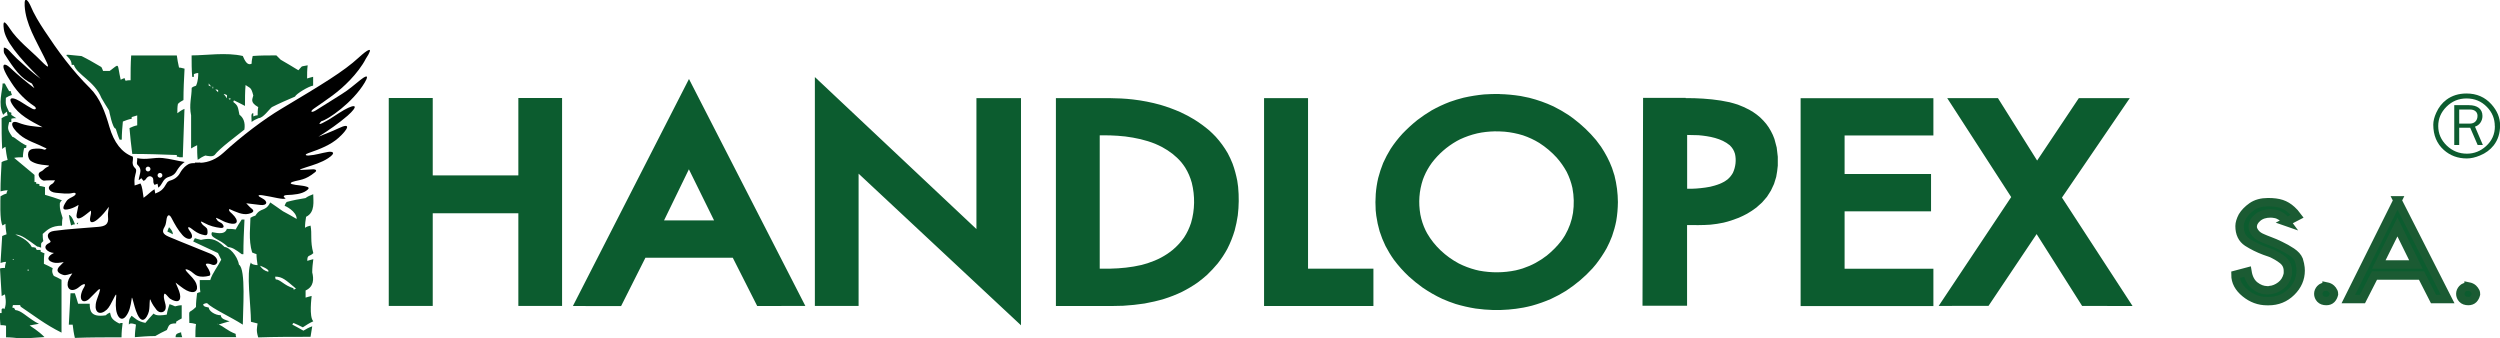
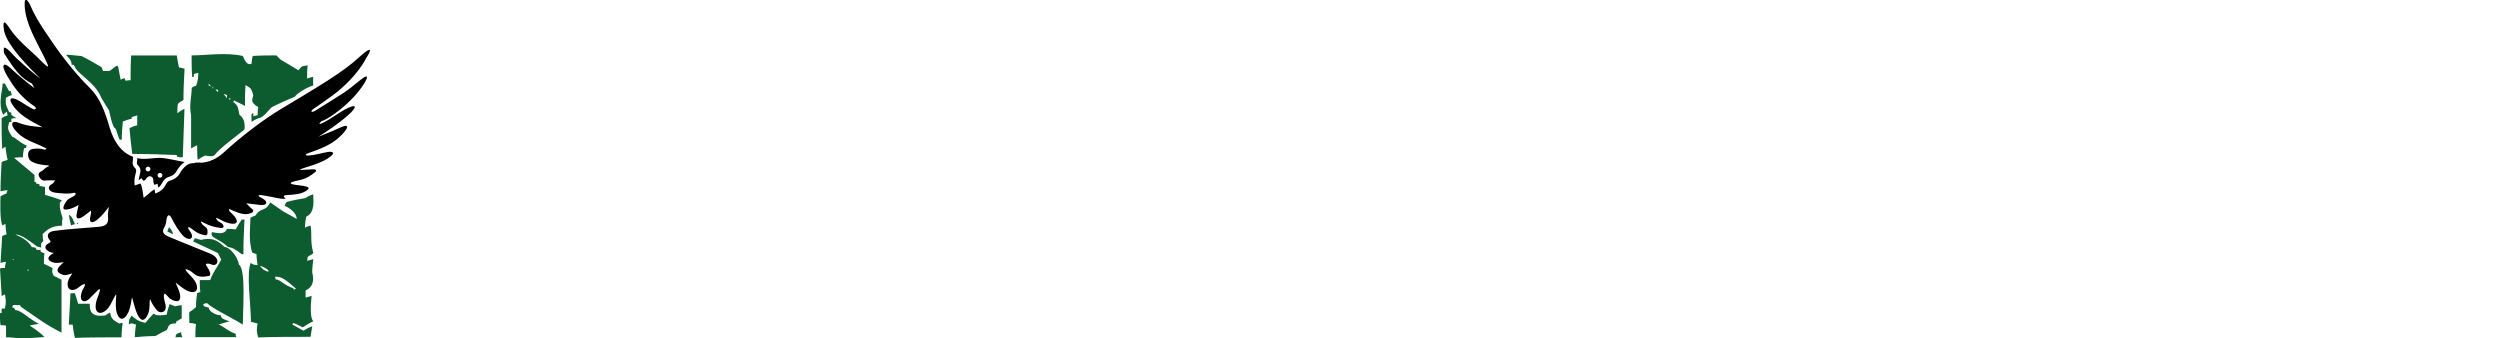
<svg xmlns="http://www.w3.org/2000/svg" xml:space="preserve" width="100%" height="100%" version="1.1" style="shape-rendering:geometricPrecision; text-rendering:geometricPrecision; image-rendering:optimizeQuality; fill-rule:evenodd; clip-rule:evenodd" viewBox="0 0 29787 4032">
  <defs>
    <style type="text/css">
   
    .str0 {stroke:#1B5B33;stroke-width:100}
    .fil1 {fill:black}
    .fil0 {fill:#0C5C2F}
    .fil2 {fill:#0C5C2F;fill-rule:nonzero}
   
  </style>
  </defs>
  <g id="Warstwa_x0020_1">
    <g id="_752074336">
      <path class="fil0" d="M243 4032c-59,-7 -118,-13 -171,-13 0,-46 0,-92 0,-138 -26,-7 -46,-7 -66,-7 -7,-52 -7,-98 -7,-144 7,0 13,0 20,0 0,-20 0,-33 0,-46 13,0 7,-26 33,0 33,-72 7,-164 7,-177 -13,7 -26,13 -39,20 -7,-111 -13,-223 -20,-328 20,-7 39,-7 59,-7 0,-26 7,-52 13,-72 -26,0 -46,7 -66,13 7,-111 13,-216 20,-321 13,-7 33,-13 52,-20 -7,-46 -13,-85 -13,-125 -13,7 -26,13 -33,20 -39,-39 -26,-341 -26,-348 20,-13 46,-26 72,-33 0,-13 7,-26 13,-39 -33,0 -59,7 -85,13 0,-118 7,-236 13,-348 20,-13 46,-20 72,-26 -13,-52 -20,-105 -26,-157 -13,7 -26,13 -39,26 -7,-125 -7,-249 -7,-367 20,-13 46,-26 72,-33 -7,-20 -7,-33 -7,-46 -20,13 -33,26 -46,39 -66,-131 -7,-289 -7,-374 7,0 13,0 26,0 13,26 33,59 52,92 7,0 13,0 20,0 0,13 7,26 13,46 -26,7 -52,20 -72,33 0,66 -13,66 39,171 7,0 13,0 26,7 0,7 0,13 0,26 20,13 39,26 59,39 -20,0 -39,0 -59,7 0,13 0,26 0,39 -13,0 -20,0 -26,0 -13,66 -33,79 39,177 26,0 72,59 171,105 -7,7 -7,13 -7,26 -13,0 -20,0 -26,7 -7,33 -13,66 -13,105 -39,0 -72,0 -105,7 79,66 157,131 243,203 0,26 0,52 0,85 7,0 13,0 20,0 0,7 0,13 0,20 13,0 26,0 39,7 0,7 0,13 0,20 20,0 39,7 66,13 0,26 0,59 0,92 66,20 131,39 203,66 -13,7 -20,20 -26,33 0,52 -7,52 33,177 -7,26 -7,59 -7,92 -131,0 -177,52 -230,98 0,26 0,52 7,85 -33,33 -26,20 -26,79 -20,-7 -33,-13 -46,-13 -118,-85 -190,-144 -262,-144 39,20 151,59 197,151 13,0 26,0 46,7 0,7 7,13 13,26 13,0 26,0 46,0 0,7 0,13 0,20 13,7 26,13 46,20 -7,39 -7,79 -7,125 33,13 66,33 105,52 0,7 -20,39 13,92 26,13 59,26 92,46 0,210 0,420 0,630 -197,-98 -328,-203 -485,-308 -7,-7 -7,-13 -7,-20 -33,0 -59,0 -85,0 -7,7 -7,20 -7,33 7,0 13,0 20,0 0,7 7,13 13,26 72,7 125,72 243,144 13,7 26,13 39,20 -39,7 -79,13 -111,20 26,20 98,59 177,138 -98,7 -197,13 -289,20zm649 -7c-13,-52 -20,-105 -26,-157 -20,0 -33,0 -46,0 7,-125 13,-249 20,-374 13,0 33,0 52,0 13,39 26,79 39,125 46,0 92,0 138,0 0,85 13,164 190,138 13,-13 33,-26 52,-33 13,46 7,79 111,131 13,-7 26,-7 39,-7 -7,52 -13,111 -13,171 -190,0 -374,0 -557,7zm715 -7c0,-52 7,-105 13,-151 -20,-7 -39,-13 -59,-13 -13,0 -20,7 -26,13 0,-79 20,-79 33,-105 39,26 66,66 164,85 33,-39 66,-79 98,-111 33,33 105,20 157,13 7,-46 20,-85 33,-125 20,7 39,13 66,26 26,-7 52,-13 79,-13 0,52 0,105 0,157 -26,13 -46,26 -66,39 0,7 0,13 0,20 -92,0 -85,26 -111,79 -46,20 -92,46 -138,72 -85,0 -164,7 -243,13zm485 0c0,-46 26,-46 66,-59 0,20 7,39 13,59 -26,0 -52,0 -79,0zm236 0c0,-52 0,-105 7,-157 -26,-7 -52,-13 -79,-13 0,-190 -20,-92 79,-190 0,-59 7,-112 13,-164 13,-7 26,-13 39,-13 -7,-52 -7,-98 -7,-144 39,0 79,0 125,0 26,-85 92,-164 131,-243 -13,-26 -26,-52 -39,-79 -98,-46 -197,-92 -295,-138 7,-13 13,-26 20,-39 20,7 46,13 72,20 92,-20 171,-26 282,85 52,0 151,98 171,210 85,52 46,557 46,715 -144,-92 -361,-190 -426,-256 -20,0 -33,7 -46,13 0,33 46,33 66,39 0,39 72,92 144,92 0,46 66,59 105,72 -46,13 -92,26 -131,39 59,20 98,72 203,111 0,13 0,26 7,39 -164,0 -328,0 -485,0zm748 0c-26,-85 -13,-111 -7,-164 -26,-7 -52,-13 -79,-20 0,-197 -59,-590 0,-708 0,26 59,33 79,33 -7,-46 -13,-92 -13,-131 -20,-7 -39,-13 -52,-20 -46,-151 -20,-321 -20,-413 20,-13 39,-20 59,-26 66,-105 118,-39 177,-157 46,33 98,66 151,105 52,26 105,59 164,92 0,-92 -138,-157 -144,-157 7,-20 13,-33 26,-46 72,-20 144,-33 223,-46 26,-20 59,-33 92,-46 0,79 26,216 -85,269 -7,39 -13,85 -13,131 20,-13 39,-20 66,-26 20,98 -7,184 33,328 -46,46 -72,13 -72,92 20,-7 46,-13 72,-20 -7,52 -13,105 -13,157 20,79 20,171 -79,216 0,26 0,52 0,85 20,-7 46,-13 72,-20 0,13 -33,249 20,302 -46,20 -85,46 -125,72 -39,-20 -79,-39 -111,-52 -7,7 -13,13 -13,20 39,20 85,46 131,72 33,-20 66,-39 105,-52 -7,39 -13,79 -20,125 -210,0 -420,0 -623,7zm-485 -151c0,0 0,-7 7,-13 0,0 0,7 -7,13zm912 -413c-7,-7 -7,-13 -7,-20 -111,-33 -157,-105 -210,-105 -7,-13 -7,-26 -7,-33 85,0 125,39 249,144 -13,0 -20,7 -26,13zm-308 -216c-46,-13 -72,-33 -98,-72 7,0 125,46 98,72zm-2866 -13c0,0 0,-7 0,-13 0,0 7,0 13,0 0,0 0,7 0,13 0,0 -7,0 -13,0zm-177 -131c0,0 0,0 0,-7 0,0 7,0 13,0 0,0 0,0 0,7 0,0 -7,0 -13,0zm2728 -66c-79,-59 -111,-79 -164,-85 -105,-105 -223,-105 -190,-177 26,0 151,46 177,-39 33,0 66,0 105,7 20,-39 46,-79 72,-118 7,0 20,0 33,0 -7,138 -13,275 -13,413 -7,0 -13,0 -20,0zm-820 -236c-26,-13 -46,-26 -66,-33 7,-20 13,-39 20,-52 33,33 46,59 46,85zm-1213 -105c-13,-46 -20,-85 -26,-125 33,0 66,92 72,111 -20,0 -33,7 -46,13zm79 -13c-7,-7 -13,-13 -13,-13 7,-7 13,-7 20,-7 -7,7 -7,13 -7,20zm1430 -767c-7,-59 -7,-118 -7,-177 -26,13 -52,26 -72,39 0,-131 0,-262 0,-394 -26,-131 7,-216 7,-328 13,-13 33,-20 52,-26 26,-59 26,-118 26,-151 -20,0 -39,7 -52,13 0,7 0,20 0,33 -7,0 -13,0 -20,0 -7,-85 -7,-171 -7,-256 171,0 413,-39 610,7 7,7 39,125 105,92 0,-33 7,-66 13,-92 92,-7 184,-7 282,-7 13,13 33,33 52,52 66,39 138,79 210,125 59,-59 13,-39 111,-59 -7,52 -7,105 -7,157 20,-7 46,-13 72,-20 0,33 0,66 0,105 -52,7 -203,98 -216,131 -92,39 -184,79 -275,125 -33,26 -105,131 -157,131 -33,13 -59,26 -85,46 0,-52 -13,-105 20,-105 0,13 0,26 0,39 13,-7 33,-13 52,-13 0,-33 0,-66 7,-98 -105,-59 -66,-98 -59,-138 -26,-105 -39,-85 -92,-125 -7,79 -7,164 -7,249 -46,-26 -92,-46 -131,-66 -7,7 -7,13 -7,20 59,46 52,59 72,151 46,33 72,92 59,177 -105,85 -295,223 -354,302 -26,26 -79,13 -111,7 -33,13 -66,33 -92,52zm-216 -33c-13,-7 -26,-7 -33,-7 0,-7 0,-13 0,-20 -177,-7 -354,-13 -531,-13 -13,-105 -26,-210 -33,-308 26,-13 59,-26 92,-33 0,-39 0,-79 0,-118 -26,7 -46,13 -66,20 0,7 0,13 0,20 -39,7 -72,20 -105,33 -7,72 -13,144 -13,216 -13,0 -20,0 -26,0 -20,-46 -33,-92 -46,-131 -39,0 -79,-216 -79,-216 -33,-52 -66,-105 -92,-151 -79,-197 -289,-275 -328,-393 -13,0 -20,0 -26,0 0,-125 -203,-138 118,-105 79,39 157,85 236,131 7,13 13,26 20,46 26,0 52,0 79,0 125,-92 85,-98 131,105 13,-7 26,-13 46,-20 0,7 7,20 13,33 20,-7 39,-7 59,-7 0,-98 0,-197 7,-295 177,0 361,0 544,0 7,46 13,92 26,144 20,0 39,7 66,13 -7,125 -13,249 -13,374 -26,13 -46,26 -66,46 -7,33 -7,72 -7,111 26,-20 52,-39 85,-52 -7,190 -13,380 -20,577 -13,0 -26,0 -39,0zm603 -682c-7,-7 -13,-13 -20,-13 7,-7 13,-7 26,-7 -7,7 -7,13 -7,20zm-39 -20c-13,-20 -26,-39 -39,-52 13,0 26,7 39,13 0,13 0,26 0,39zm-79 -66c0,0 0,-7 0,-13 0,0 0,7 0,13zm-26 -7c-13,-13 -26,-26 -33,-33 7,0 20,0 33,7 0,7 0,13 0,26zm-66 -46c0,-7 0,-13 0,-20 0,0 0,0 7,0 0,7 0,13 0,20 0,0 0,0 -7,0zm-13 -20c-13,-7 -26,-13 -33,-13 0,-13 0,-20 0,-26 7,13 20,26 33,39zm-407 -216c7,-7 7,-7 0,0z" />
      <path class="fil1" d="M1774 1987c15,6 22,22 17,37 -6,15 -22,22 -37,17 -15,-6 -22,-22 -17,-37 6,-15 22,-22 37,-17zm142 75c15,6 22,22 17,37 -6,15 -22,22 -37,17 -15,-6 -22,-22 -17,-37 6,-15 22,-22 37,-17zm471 -122c101,-5 192,-45 274,-119 221,-203 487,-403 690,-524 490,-293 744,-446 922,-610 103,-95 195,-154 85,14 -41,82 -118,180 -186,251 -145,152 -268,227 -432,342 -52,37 -30,54 23,21 108,-66 242,-153 309,-194 88,-54 153,-115 224,-170 103,-81 83,-22 50,32 -142,240 -442,445 -516,461 -2,1 -60,58 15,21 91,-44 167,-105 255,-155 149,-83 172,-47 41,69 -105,90 -222,172 -347,250 80,-33 162,-63 239,-100 162,-78 110,16 0,114 -92,82 -215,132 -358,181 -43,14 -43,31 3,29 80,-5 152,-30 232,-43 53,-8 100,9 0,75 -79,52 -174,80 -265,109 -95,31 -94,34 -4,28 33,-2 59,-4 92,-5 31,0 45,16 22,34 -124,101 -183,88 -269,116 -21,7 -33,20 -7,27 56,16 119,12 177,31 32,10 26,25 -7,48 -57,40 -148,48 -232,51 -38,2 -51,20 -15,37 -5,28 -169,-20 -272,-34 -64,-9 -66,6 -4,37 69,35 61,89 -26,78 -55,-7 -110,-14 -166,-20 22,22 41,46 66,65 32,24 23,47 -40,61 -70,16 -150,-23 -228,-58 -13,30 25,41 63,89 60,76 15,113 -107,68 -31,-11 -67,-35 -110,-51 -12,-5 6,25 15,34 17,17 45,22 59,41 20,26 19,50 -29,44 -58,-7 -126,-23 -188,-58 -44,-25 -53,-23 -26,14 19,25 58,37 62,67 11,82 -21,67 -66,56 -43,-11 -82,-37 -121,-68 -43,-34 -58,-21 -22,27 71,96 -17,128 -88,48 -52,-59 -91,-127 -129,-201 -25,-49 -48,-45 -59,3 -7,34 -7,72 -26,102 -32,53 -23,84 52,116 164,70 330,133 493,201 133,56 87,160 17,130 -18,-8 -45,-14 -64,-9 -5,1 -6,10 -4,14 52,75 64,123 39,129 -49,12 -96,17 -142,0 -37,-14 -61,-48 -96,-65 -25,-12 -69,-29 -26,20 39,45 89,85 110,140 32,84 -21,129 -118,78 -47,-25 -86,-61 -129,-92 17,45 42,89 52,136 18,88 -30,110 -114,58 -26,-16 -66,-83 -74,-55 -16,55 27,112 18,167 -8,53 -71,65 -108,20 -26,-32 -49,-67 -65,-101 -6,-12 -16,-58 -18,18 -2,54 -2,91 -19,131 -38,90 -85,93 -125,8 -28,-59 -41,-122 -59,-184 -8,-26 -8,-25 -12,2 -11,78 -27,152 -70,204 -41,50 -82,26 -103,-34 -21,-58 -16,-130 -10,-212 5,-68 -59,117 -112,164 -80,73 -146,38 -132,-65 8,-60 41,-115 52,-174 1,-7 -17,-2 -22,3l-104 104c-69,69 -142,26 -80,-108 9,-19 25,-37 26,-58 0,-7 -15,-6 -22,-3 -28,11 -47,34 -72,49 -90,54 -138,-19 -101,-107 11,-26 29,-48 44,-72 -37,6 -75,29 -110,17 -51,-17 -107,-48 -23,-122 11,-8 20,-23 31,-31 -44,9 -91,17 -133,3 -73,-24 -65,-72 16,-111 -78,-5 -150,-73 -60,-117 27,-13 22,-22 11,-34 -41,-46 -33,-101 52,-112 174,-24 351,-32 526,-48 75,-7 128,-25 115,-122 -5,-40 7,-77 10,-117 -39,53 -74,99 -132,148 -64,54 -106,48 -89,-28 6,-26 12,-50 7,-75 -33,25 -64,53 -99,75 -48,30 -82,27 -70,-34 7,-36 15,-73 22,-109 -32,21 -65,37 -103,48 -99,27 -93,-15 -41,-92 23,-34 58,-41 88,-61 38,-25 22,-45 -11,-37 -67,16 -129,4 -203,-2 -81,-7 -118,-68 -43,-107 16,-8 22,-27 33,-41 -43,1 -86,-2 -129,3 -37,4 -106,-82 -37,-109 25,-10 39,-36 63,-48 43,-20 43,-23 -7,-27 -60,-5 -127,-15 -180,-51 -33,-22 -61,-131 29,-143 48,-6 91,-7 136,10 28,-8 30,-16 4,-24 -99,-51 -214,-82 -298,-153 -129,-109 -109,-180 -21,-146 110,42 177,43 291,55 -139,-73 -286,-146 -366,-280 -41,-70 -1,-77 58,-50 47,21 104,66 185,109 43,22 60,-7 22,-32 -93,-61 -188,-150 -269,-276 -29,-45 -59,-91 -81,-140 -37,-81 -4,-103 63,-41 95,89 190,167 291,245 -10,-18 -20,-36 -29,-55 -132,-64 -208,-165 -328,-355 -12,-19 -8,-53 -7,-74 45,2 84,64 157,133 58,54 187,170 281,239 -279,-271 -421,-460 -438,-590 -15,-111 8,-104 70,-10 96,146 245,257 370,383 128,130 90,59 39,-45 -96,-196 -219,-392 -231,-607 -8,-144 56,-34 67,-7 44,107 107,209 172,307 157,238 325,468 540,681 118,117 180,283 231,462 54,185 146,305 279,354l0 0c2,14 2,28 0,42l-3 28 2 19 5 16 7 13 8 10 12 13 6 9 2 10c1,18 -4,35 -9,53 -3,13 -6,25 -8,38l-3 29 0 16 2 47c23,-8 47,-14 69,-24 6,10 10,21 14,32 8,26 11,51 15,78l9 61 40 -31c29,-24 57,-52 90,-71 3,17 6,34 9,51l40 -18 12 -7 12 -8 12 -9 11 -11 11 -12 10 -13 16 -26c6,-10 11,-19 18,-28l7 -7 8 -6 10 -6 27 -9 15 -6 16 -8 16 -10 16 -13 15 -15 14 -18c8,-13 15,-26 23,-38l14 -19c8,-10 16,-19 25,-28l20 -17 21 -14 11 -6 11 -4 12 -3 12 -2 13 -1 24 0 0 -7c21,1 44,1 67,-1zm-755 -56c115,25 206,-12 307,-1 88,9 170,33 262,47l0 0 -13 9 -12 10 -22 21c-13,14 -24,29 -35,44 -8,12 -15,25 -23,37l-11 14 -11 11 -12 9 -12 7 -11 6c-14,6 -28,10 -42,15l-17 9 -14 11 -11 12 -9 12c-9,15 -18,31 -28,45l-8 11 -8 9 -16 14c-3,-16 -6,-31 -9,-47l-36 14c-8,-11 -14,-24 -14,-40 -1,-22 3,-49 -30,-61 -23,-8 -43,7 -58,30 -9,14 -20,20 -30,23l-2 -3 -23 -29 -22 18c-3,2 -6,4 -10,5 2,-17 6,-34 10,-50 3,-11 5,-22 8,-34l3 -23 0 -12 -2 -12 -4 -12 -6 -12 -7 -10c-6,-6 -12,-12 -17,-19l-3 -5 -2 -6 -1 -9c1,-13 3,-26 4,-39 0,-6 0,-11 0,-17z" />
-       <path class="fil0" d="M29725 1503c0,-88 -31,-165 -94,-229 -66,-68 -147,-101 -243,-101 -94,0 -173,33 -239,99 -66,66 -98,142 -98,230 0,90 34,167 101,232 68,65 148,97 241,97 86,0 162,-30 228,-90 70,-64 105,-142 105,-236zm-733 -18c0,-43 12,-90 35,-141 29,-65 70,-117 122,-156 66,-49 146,-74 239,-74 121,0 220,43 297,129 68,76 103,159 103,250 0,94 -25,173 -76,239 -41,52 -95,93 -164,121 -55,23 -107,35 -156,35 -108,0 -199,-34 -274,-101 -84,-75 -126,-176 -126,-302zm309 -180l0 168 123 0c32,0 55,-9 71,-26 16,-17 24,-40 24,-67 0,-21 -7,-39 -21,-52 -16,-15 -38,-23 -67,-23l-130 0zm-59 -52l175 0c50,0 89,11 118,33 28,22 43,54 43,96 0,29 -8,55 -24,79 -16,23 -37,39 -65,48l94 219 -62 0 -89 -206 -131 0 0 206 -59 0 0 -475z" />
-       <path class="fil0" d="M23201 1169l604 0 467 744 497 -744 607 0 -808 1185 841 1292 -601 -1 -542 -856 -573 855 -594 1 864 -1297 -763 -1180zm-165 0l0 445 -1058 0 0 459 1030 0 0 445 -1030 0 0 684 1058 0 0 445 -1582 0 0 -2477 1582 0zm-2934 439l0 641c71,2 145,-4 216,-14l59 -10c77,-18 145,-40 206,-87 28,-24 46,-47 64,-78 33,-71 42,-152 25,-227 -12,-41 -30,-71 -62,-102 -99,-83 -244,-109 -374,-120 -44,-2 -88,-3 -133,-3zm-17 -439l101 1c143,5 282,17 421,48 34,9 67,18 100,29 47,17 89,37 134,60l47 28 44 31 41 34 37 37 34 39 30 42 26 44 23 46 19 48 27 102 13 110 0 105c-4,46 -10,89 -19,135l-26 84 -37 79 -47 74 -58 67 -68 61c-36,27 -71,51 -110,73 -33,18 -66,34 -101,49 -60,24 -118,43 -181,58 -52,11 -103,19 -156,24 -93,7 -185,5 -278,5l0 961 -531 0 7 -2477 507 0zm-2217 -48c85,2 166,10 250,23 34,6 68,13 102,21 102,26 196,59 290,103 62,31 120,64 178,102l56 40c103,78 192,162 273,259 20,26 40,52 59,79 54,82 97,163 131,253 10,30 20,60 29,90 27,106 40,209 41,317 -1,76 -7,150 -20,225 -12,62 -29,122 -50,182 -19,49 -40,97 -65,144 -37,66 -78,127 -125,188l-43 51c-93,102 -196,189 -315,267 -58,36 -117,68 -180,97 -74,32 -147,58 -226,80 -34,9 -67,16 -102,23 -119,22 -236,31 -357,29 -72,-2 -142,-8 -214,-18 -81,-13 -158,-31 -236,-54 -55,-18 -107,-38 -159,-61 -84,-39 -161,-84 -236,-135 -57,-41 -110,-84 -162,-131 -67,-63 -125,-128 -179,-200 -38,-53 -70,-107 -100,-164 -28,-58 -51,-115 -70,-175 -18,-62 -31,-122 -40,-186l-7 -64c-8,-131 0,-256 30,-385 16,-61 35,-120 59,-179 26,-58 55,-113 89,-168 42,-64 88,-123 141,-181 56,-58 114,-112 178,-163 55,-42 110,-79 170,-115 70,-39 140,-72 216,-101 54,-19 108,-36 165,-50 81,-18 161,-31 244,-39 61,-4 121,-6 183,-5zm-61 444c-71,2 -138,9 -206,24 -73,17 -138,40 -205,71l-38 20c-120,68 -218,155 -298,260 -37,51 -67,103 -91,160l-15 38c-46,137 -55,276 -31,417 13,67 33,129 63,191l19 36c86,148 216,271 376,357 65,33 130,57 201,76l43 10c145,27 290,26 435,-4 29,-7 56,-14 84,-23 108,-36 199,-86 286,-153 65,-53 121,-109 171,-173 16,-23 32,-45 46,-69 49,-86 80,-171 95,-266 14,-100 12,-198 -7,-298 -15,-67 -37,-129 -68,-191 -34,-62 -73,-118 -121,-172 -61,-66 -128,-123 -206,-173 -62,-38 -125,-67 -195,-91 -72,-22 -143,-36 -218,-43 -40,-3 -79,-4 -119,-4zm-2222 -396l0 2032 779 0 0 445 -1303 0 0 -2477 524 0zm-2482 2032l124 0c128,-3 250,-15 374,-44 25,-6 49,-13 73,-21 114,-37 211,-87 300,-160 52,-44 95,-91 133,-145 37,-56 63,-112 84,-175 46,-155 48,-322 9,-478 -18,-65 -43,-124 -79,-182 -14,-22 -30,-43 -46,-63 -64,-75 -139,-132 -229,-181 -27,-14 -55,-27 -83,-39 -114,-46 -231,-71 -354,-87 -61,-7 -122,-11 -183,-13 -41,-1 -82,-1 -123,-1l0 1587zm112 -2032c95,1 189,5 284,16 112,13 219,34 327,64 82,24 160,53 238,87 57,26 111,55 164,87 64,40 123,83 180,131 27,24 52,49 77,75 56,62 102,125 143,196 22,41 41,82 58,125 25,68 42,134 56,204l10 72c11,115 10,226 -4,341 -9,61 -21,119 -37,179 -23,76 -51,148 -88,220 -33,61 -71,118 -114,173 -40,48 -82,93 -128,137 -36,32 -72,61 -111,90 -60,42 -121,78 -188,112 -69,33 -138,60 -211,83 -77,23 -154,41 -233,55 -85,13 -169,22 -255,27 -45,2 -90,3 -135,3l-667 0 0 -2477 636 0zm-1581 1560l0 -1560 531 0 0 2707 -1935 -1807 0 1576 -521 0 0 -2727 1925 1811zm-3722 -103l596 0 -300 -609 -296 609zm1683 1019l-573 1 -291 -575 -1041 0 -290 576 -574 -1 1383 -2705 1387 2705zm-4439 -2477l0 922 1020 0 0 -922 521 0 0 2477 -521 0 0 -1104 -1020 0 0 1104 -524 0 0 -2477 524 0z" />
-       <path class="fil2 str0" d="M27247 2646c-11,-15 -22,-28 -33,-39 -11,-11 -22,-21 -33,-28 -24,-15 -46,-25 -67,-29 -21,-4 -41,-7 -59,-7 -64,0 -115,16 -155,49 -39,33 -59,69 -59,109 0,4 0,8 1,11 1,4 1,8 1,11 6,21 18,42 37,63 19,21 46,38 81,52 19,9 48,20 87,35 39,14 79,32 120,52 48,23 94,48 137,77 43,29 71,60 85,94 3,9 5,18 7,27 2,9 4,18 7,27 3,13 5,25 6,38 1,13 2,24 2,36 0,96 -37,181 -111,254 -74,73 -164,110 -271,110l-17 0c-97,0 -184,-32 -262,-96 -78,-64 -116,-136 -116,-218l143 -38c12,75 42,131 87,167 46,36 95,55 147,56 1,0 3,0 4,0 1,0 3,0 4,0 4,0 8,0 11,0 3,0 7,-1 11,-2 47,-4 91,-22 133,-54 42,-32 69,-75 83,-131 1,-8 2,-15 2,-23 0,-8 0,-14 0,-21 0,-54 -21,-97 -63,-131 -42,-33 -89,-60 -140,-82 -7,-3 -14,-5 -22,-8 -8,-3 -16,-6 -24,-8 -4,-1 -9,-3 -14,-5 -5,-2 -9,-3 -14,-5 -75,-28 -143,-62 -206,-102 -62,-41 -93,-105 -93,-194 0,-16 3,-34 9,-54 6,-20 15,-41 26,-62 25,-41 62,-80 112,-115 50,-35 114,-53 193,-53 65,0 119,7 161,21 42,14 83,38 121,73 11,10 22,21 33,33 11,12 22,25 33,40l-131 68zm471 766c25,5 44,14 57,26 13,13 23,25 28,38 3,5 5,10 5,15 1,5 1,10 1,15 -6,24 -16,43 -30,58 -15,15 -35,23 -61,23 -32,0 -56,-9 -72,-26 -16,-18 -24,-38 -24,-60 0,-21 8,-41 24,-59 16,-18 40,-27 72,-27l0 -2zm847 -1025l598 1176 -168 0 -143 -280 -561 0 -143 280 -168 0 586 -1176zm0 317l-222 447 442 0 -220 -447zm845 708c25,5 44,14 57,26 13,13 22,25 28,38 3,5 5,10 5,15 1,5 1,10 1,15 -6,24 -16,43 -30,58 -15,15 -35,23 -61,23 -32,0 -56,-9 -72,-26 -16,-18 -24,-38 -24,-60 0,-21 8,-41 24,-59 16,-18 40,-27 72,-27l0 -2z" />
    </g>
  </g>
</svg>